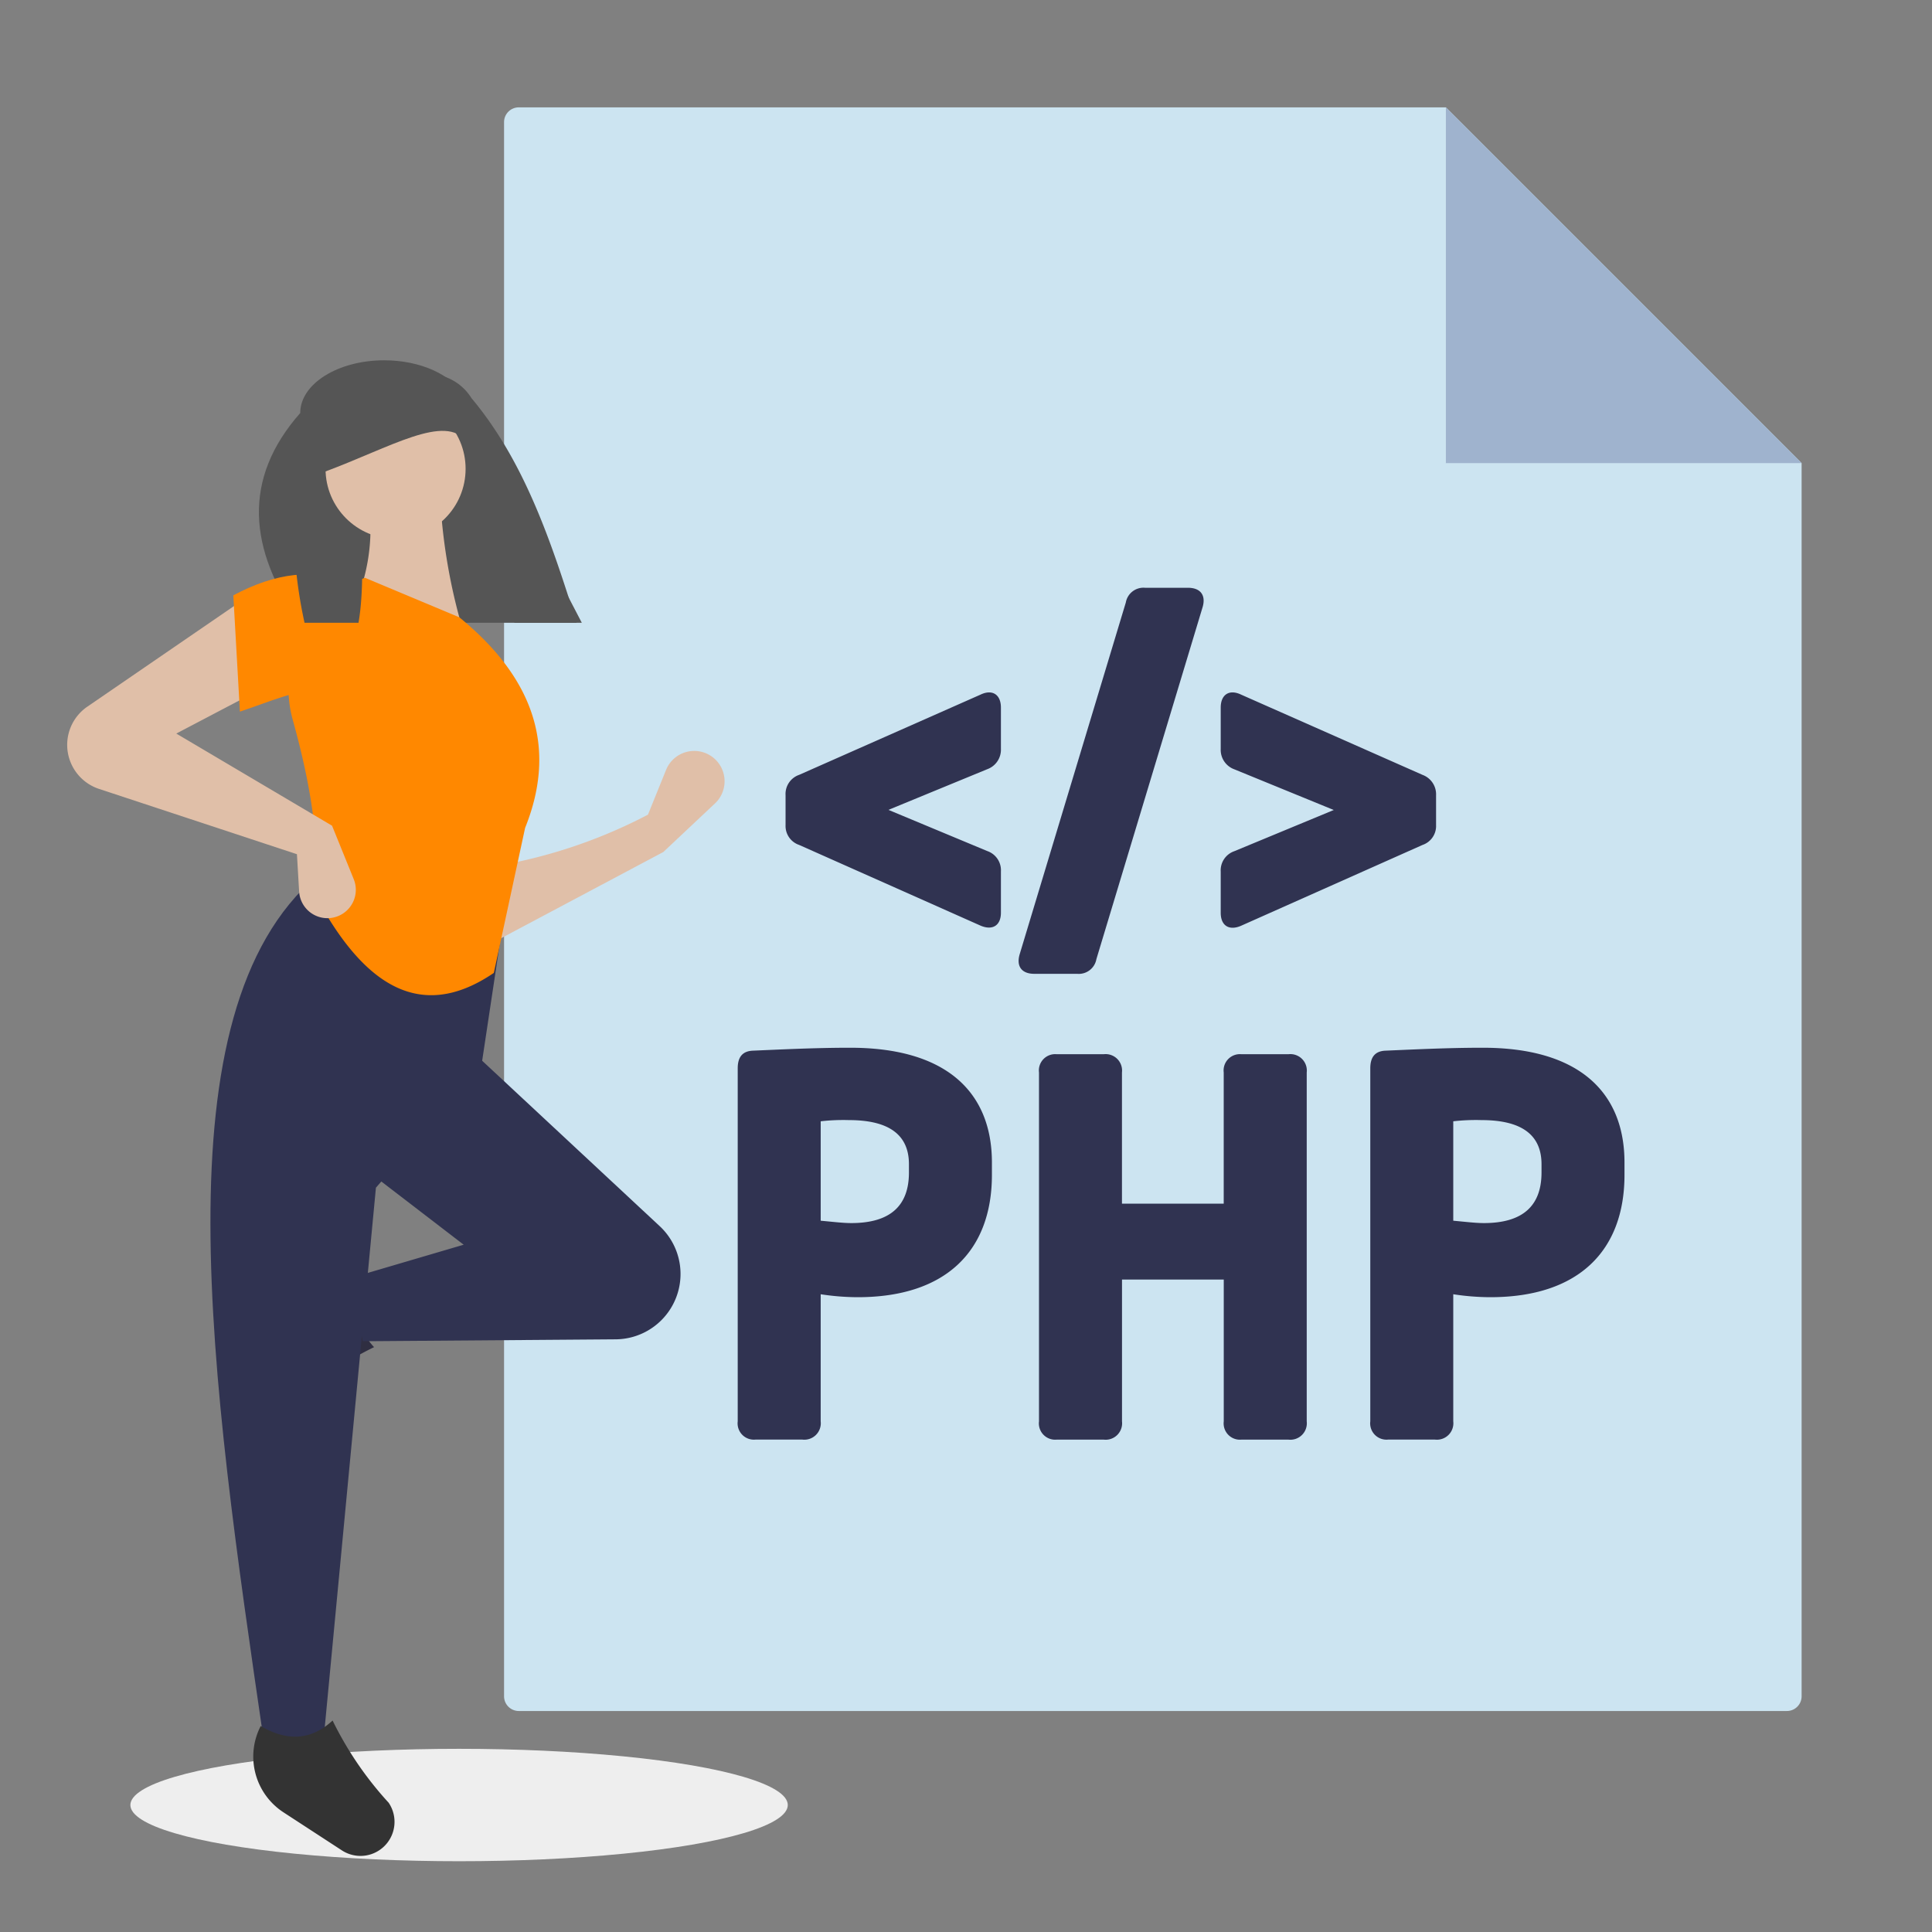
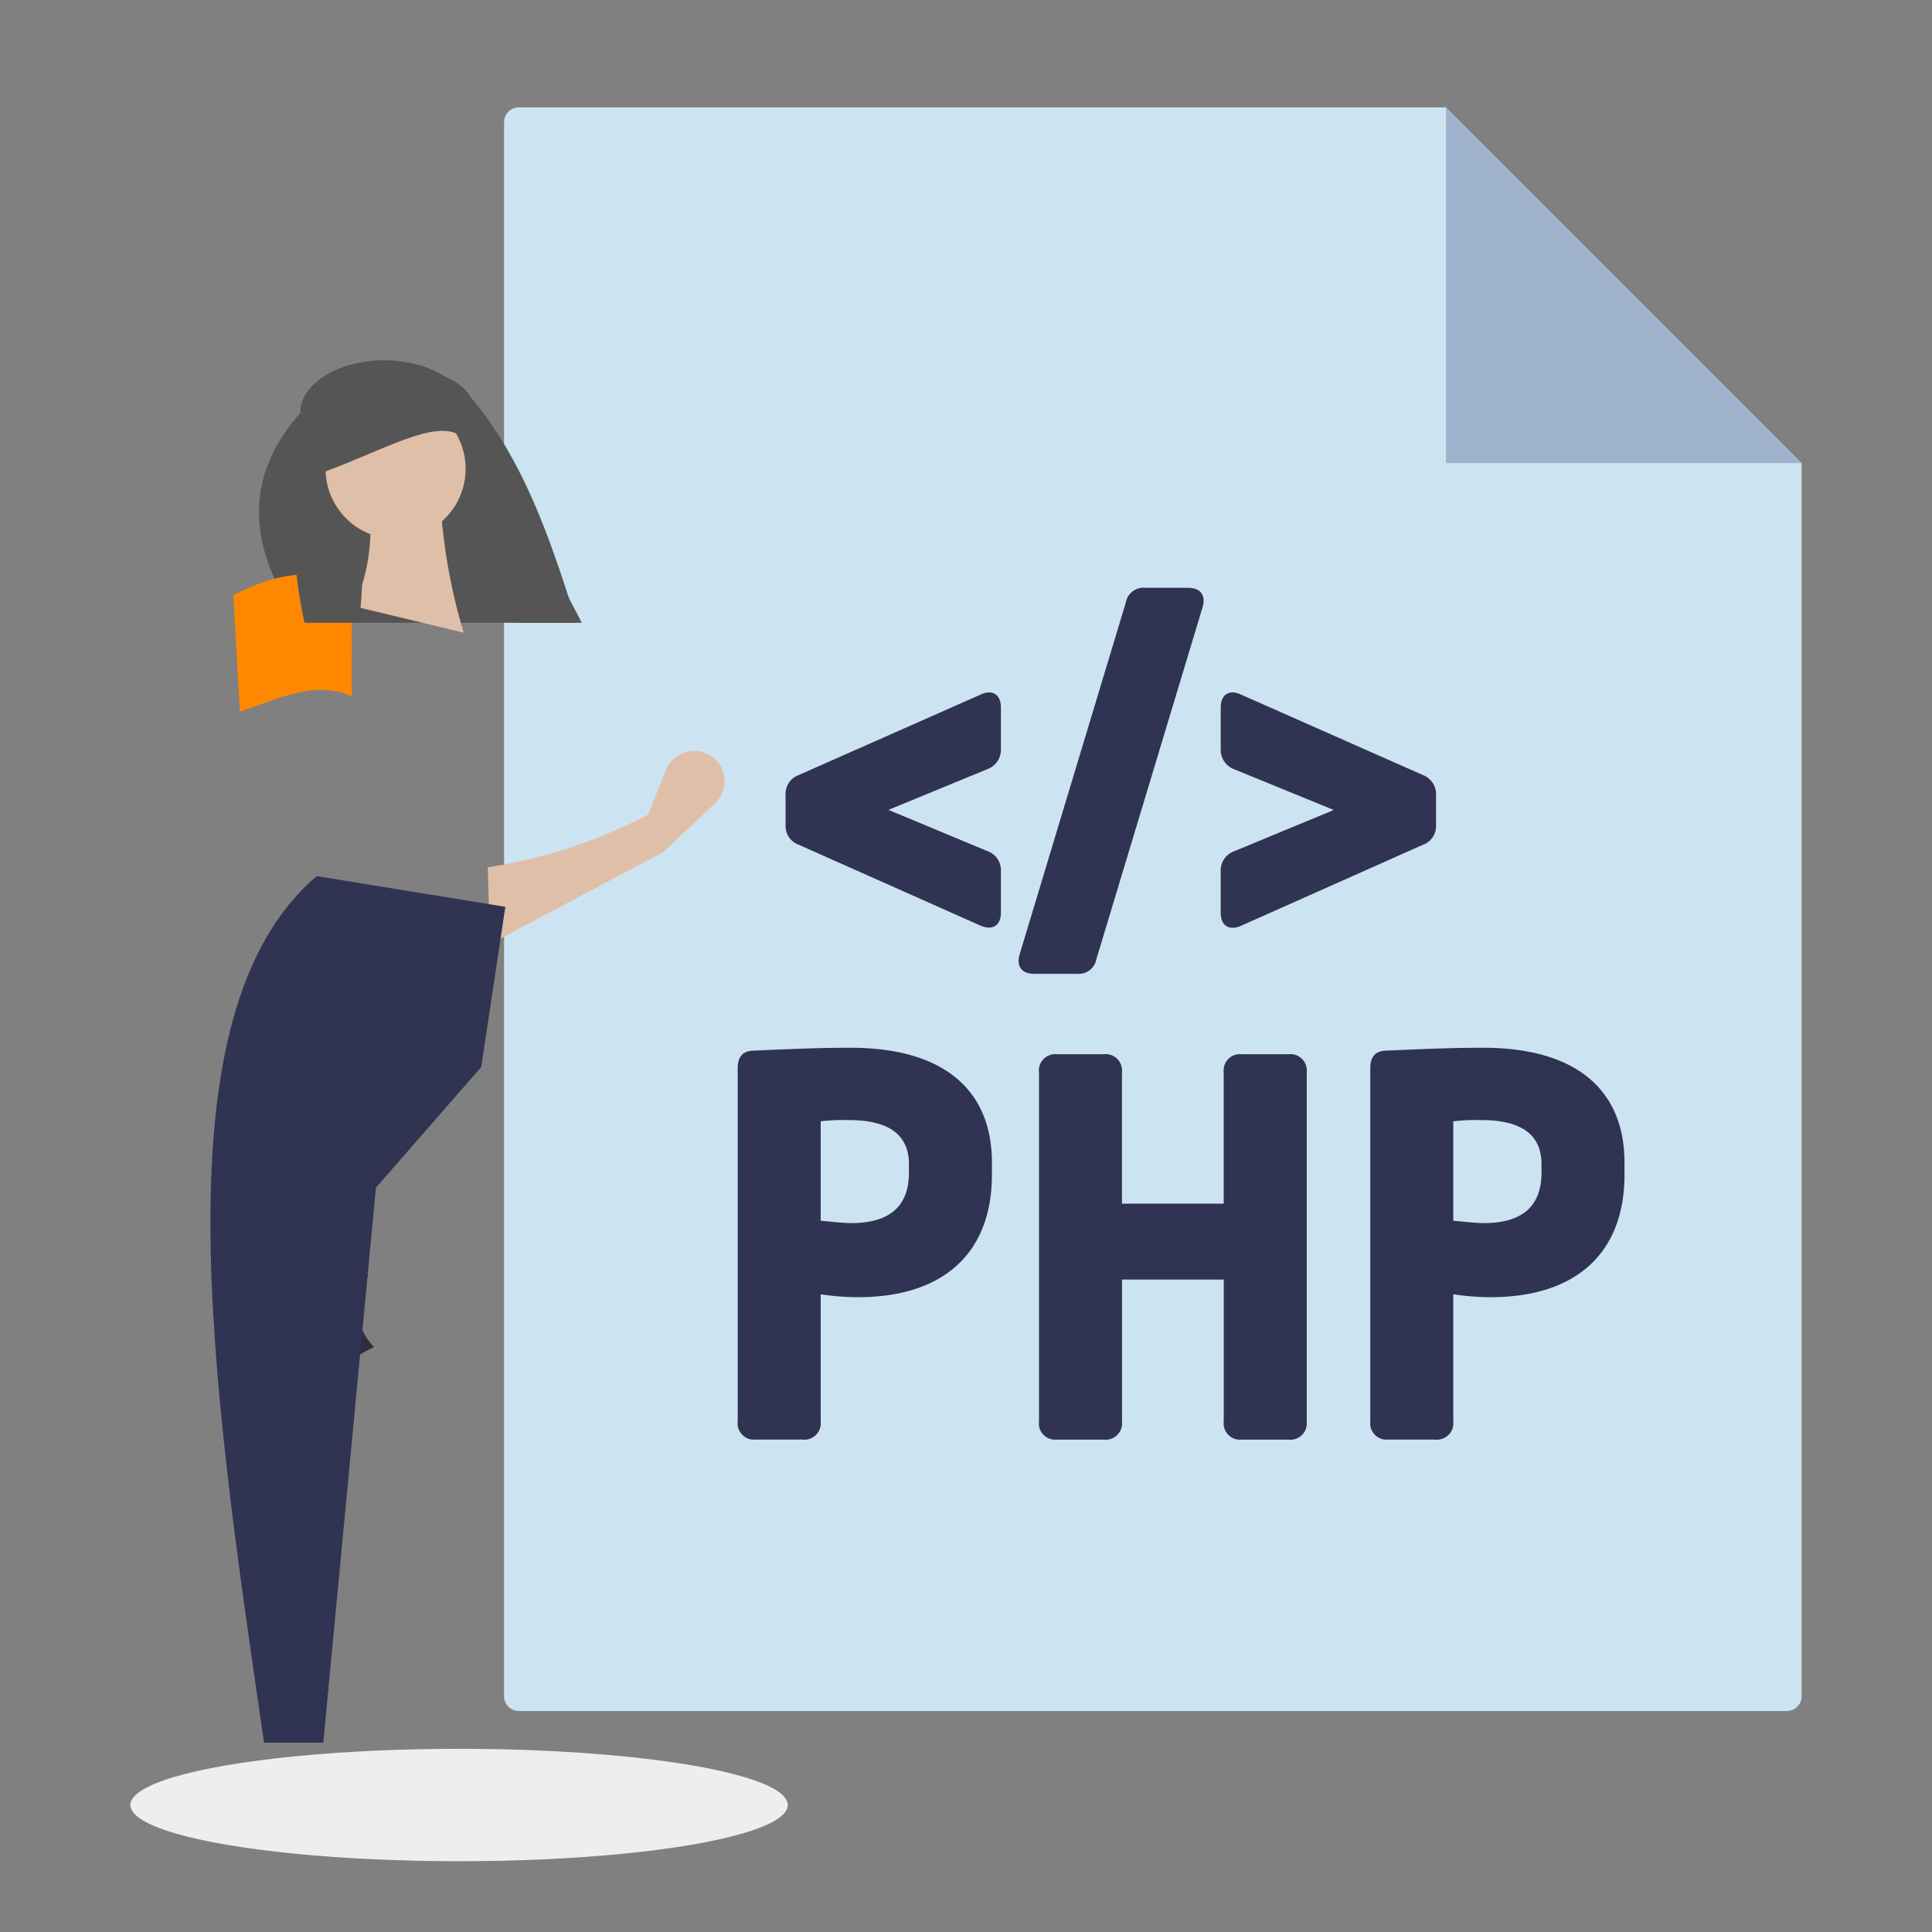
<svg xmlns="http://www.w3.org/2000/svg" viewBox="0 0 150 150">
  <rect x="0" y="0" width="150" height="150" fill="#808080" stroke="none" />
  <defs>
    <style>.f82f1646-aa49-48a5-996c-4d06fdcfb59d{isolation:isolate;}.fca5092d-8cb7-4f30-87b5-eae3b6ae3d6c{fill:#cce4f1;}.b1724e7f-c2fa-4c83-9c83-4c60eae4bd55{fill:#eee;mix-blend-mode:multiply;}.a10812e8-409d-4ac7-9d5c-3104167b2a06{fill:#303351;}.bfc919d2-15d1-4817-9ae0-84751f97e0c1{fill:#e0bfa8;}.f4d2ec8f-71dc-495f-a7b8-056e4718fe6d{fill:#2f2e41;}.af97516c-a9e3-4a71-b0b1-f497a202af0c{fill:#333;}.bef8fa8a-b966-4876-a51c-54c02ae57bf3{fill:#555;}.ba659680-3ddc-41a3-a1cd-f9f7987c90ed{fill:#f80;}.b613b941-e1e2-46ef-86f3-092ce5884706{fill:#9fb3ce;}</style>
  </defs>
  <title>strato-illu</title>
  <g class="f82f1646-aa49-48a5-996c-4d06fdcfb59d">
    <g id="ebd29e02-d353-43b6-b95f-e05ff08ddc06" data-name="Ebene 1">
      <path class="fca5092d-8cb7-4f30-87b5-eae3b6ae3d6c" d="M40.277,8.336a1.144,1.144,0,0,0-1.142,1.143V131.7a1.144,1.144,0,0,0,1.142,1.142h98.458a1.143,1.143,0,0,0,1.142-1.142V35.955L112.258,8.336Z" />
      <ellipse class="b1724e7f-c2fa-4c83-9c83-4c60eae4bd55" cx="35.643" cy="140.141" rx="25.52" ry="4.364" />
      <path class="a10812e8-409d-4ac7-9d5c-3104167b2a06" d="M76.131,53.929c.921-.439,1.58,0,1.58,1.009v3.2a1.608,1.608,0,0,1-1.054,1.58l-7.679,3.16,7.679,3.2a1.573,1.573,0,0,1,1.054,1.58v3.2c0,1.009-.659,1.4-1.58,1.009L62.044,65.6a1.552,1.552,0,0,1-1.053-1.536V61.74a1.57,1.57,0,0,1,1.053-1.58Z" />
      <path class="a10812e8-409d-4ac7-9d5c-3104167b2a06" d="M92.233,45.635c.966,0,1.405.57,1.141,1.491l-8.25,27.34a1.389,1.389,0,0,1-1.492,1.141H80.3c-.966,0-1.4-.57-1.141-1.492l8.25-27.34a1.39,1.39,0,0,1,1.492-1.14Z" />
      <path class="a10812e8-409d-4ac7-9d5c-3104167b2a06" d="M94.776,54.938c0-1.009.659-1.448,1.58-1.009l14.087,6.231a1.607,1.607,0,0,1,1.053,1.58v2.326a1.552,1.552,0,0,1-1.053,1.536L96.356,71.877c-.921.4-1.58,0-1.58-1.009v-3.2a1.571,1.571,0,0,1,1.054-1.58l7.723-3.2-7.723-3.16a1.607,1.607,0,0,1-1.054-1.58Z" />
      <path class="a10812e8-409d-4ac7-9d5c-3104167b2a06" d="M77.012,90.255v.959c0,5.894-3.564,9.5-10.416,9.5a19.162,19.162,0,0,1-2.878-.229v9.868a1.278,1.278,0,0,1-1.417,1.417H58.647a1.265,1.265,0,0,1-1.371-1.417V82.945c0-.867.365-1.324,1.142-1.37,2.147-.091,4.888-.228,7.447-.228C73.494,81.3,77.012,84.818,77.012,90.255Zm-13.294-3.2v7.721c1,.091,1.736.183,2.375.183,3.061,0,4.477-1.371,4.477-3.929v-.64c0-2.147-1.37-3.426-4.66-3.426A15.238,15.238,0,0,0,63.718,87.057Z" />
      <path class="a10812e8-409d-4ac7-9d5c-3104167b2a06" d="M100.038,81.849a1.277,1.277,0,0,1,1.416,1.416v27.091a1.278,1.278,0,0,1-1.416,1.417H96.383a1.265,1.265,0,0,1-1.371-1.417V99.346h-7.9v11.01a1.278,1.278,0,0,1-1.416,1.417H82.038a1.265,1.265,0,0,1-1.371-1.417V83.265a1.265,1.265,0,0,1,1.371-1.416h3.655a1.277,1.277,0,0,1,1.416,1.416V93.453h7.9V83.265a1.265,1.265,0,0,1,1.371-1.416Z" />
      <path class="a10812e8-409d-4ac7-9d5c-3104167b2a06" d="M126.125,90.255v.959c0,5.894-3.563,9.5-10.416,9.5a19.162,19.162,0,0,1-2.878-.229v9.868a1.278,1.278,0,0,1-1.417,1.417H107.76a1.265,1.265,0,0,1-1.371-1.417V82.945c0-.867.366-1.324,1.142-1.37,2.147-.091,4.889-.228,7.447-.228C122.607,81.3,126.125,84.818,126.125,90.255Zm-13.294-3.2v7.721c1,.091,1.736.183,2.375.183,3.061,0,4.477-1.371,4.477-3.929v-.64c0-2.147-1.37-3.426-4.659-3.426A15.246,15.246,0,0,0,112.831,87.057Z" />
      <path class="bfc919d2-15d1-4817-9ae0-84751f97e0c1" d="M51.5,66.151,38.044,73.3l-.171-5.961a39.845,39.845,0,0,0,12.434-4.088l1.407-3.477a2.359,2.359,0,0,1,4.007-.612h0a2.358,2.358,0,0,1-.208,3.214Z" />
      <path class="f4d2ec8f-71dc-495f-a7b8-056e4718fe6d" d="M18.621,107.454h0a2.647,2.647,0,0,1,.336-2.139l2.956-4.536a5.165,5.165,0,0,1,6.7-1.768h0c-1.242,2.114-1.069,3.969.429,5.581a26.913,26.913,0,0,0-6.382,4.351,2.645,2.645,0,0,1-4.04-1.489Z" />
-       <path class="a10812e8-409d-4ac7-9d5c-3104167b2a06" d="M52.112,101.523h0a5.07,5.07,0,0,1-4.311,2.462l-19.636.149-.852-4.94L36,96.639l-7.324-5.621,8-9.368L51.221,95.2A5.071,5.071,0,0,1,52.112,101.523Z" />
      <path class="a10812e8-409d-4ac7-9d5c-3104167b2a06" d="M25.1,135.3H20.5c-4.129-28.3-8.332-56.686,4.088-67.28l14.648,2.385L37.362,82.843l-8.175,9.368Z" />
-       <path class="af97516c-a9e3-4a71-b0b1-f497a202af0c" d="M28.684,144h0a2.647,2.647,0,0,1-2.139-.336l-4.536-2.955a5.166,5.166,0,0,1-1.768-6.7h0c2.114,1.242,3.969,1.069,5.581-.429a26.867,26.867,0,0,0,4.351,6.381A2.646,2.646,0,0,1,28.684,144Z" />
      <path class="bef8fa8a-b966-4876-a51c-54c02ae57bf3" d="M45.172,48.353H23.31c-4.037-5.712-4.511-11.174,0-16.287,0-2.26,2.92-4.093,6.522-4.093h0c2.822,0,5.324,1.139,6.2,2.822Z" />
      <path class="bfc919d2-15d1-4817-9ae0-84751f97e0c1" d="M36,49.118l-8.517-2.044a14.724,14.724,0,0,0,.852-9.538l5.791-.171A44.424,44.424,0,0,0,36,49.118Z" />
-       <path class="ba659680-3ddc-41a3-a1cd-f9f7987c90ed" d="M38.34,75.537c-6.2,4.225-10.58.145-13.923-6.15.465-3.852-.287-8.462-1.68-13.47a9.168,9.168,0,0,1,5.6-11.057h0l7.324,3.066C41.878,53,43.1,58.486,40.769,64.277Z" />
-       <path class="bfc919d2-15d1-4817-9ae0-84751f97e0c1" d="M20.5,53.376l-6.813,3.577L25.78,64.107l1.683,4.15a2.2,2.2,0,0,1-1.213,2.868l-.11.041h0a2.2,2.2,0,0,1-2.8-1.364,2.23,2.23,0,0,1-.116-.588l-.17-2.893L7.684,61.249a3.6,3.6,0,0,1-2.255-2.2h0a3.594,3.594,0,0,1,1.348-4.181l12.36-8.479Z" />
      <path class="ba659680-3ddc-41a3-a1cd-f9f7987c90ed" d="M27.313,54.057c-2.842-1.245-5.425.108-8.687,1.193l-.511-9.028c3.239-1.726,6.326-2.191,9.2-.851Z" />
      <path class="bef8fa8a-b966-4876-a51c-54c02ae57bf3" d="M44.772,48.353H39.95c-3-5.537-2.865-15.318-9.316-13.138-4.144-2.46-1.766,7.192-2.8,13.138H23.644a36.229,36.229,0,0,1,.185-16.365,2.208,2.208,0,0,1,.8-1.612,4.57,4.57,0,0,1,.673-.511A7.389,7.389,0,0,1,29.946,28.4a13.079,13.079,0,0,1,3.584.493c.151.044.3.092.446.142.2.068.392.143.576.223A3.961,3.961,0,0,1,36.6,30.905C40.677,35.772,42.76,41.913,44.772,48.353Z" />
      <circle class="bfc919d2-15d1-4817-9ae0-84751f97e0c1" cx="30.712" cy="36.399" r="5.437" />
      <path class="bef8fa8a-b966-4876-a51c-54c02ae57bf3" d="M36.227,34.3c-1.636-2.229-5.9.43-11.03,2.331V31.35c4.219-1.857,6.679-2.392,9.477-.466Z" />
      <polygon class="b613b941-e1e2-46ef-86f3-092ce5884706" points="112.258 8.336 112.258 35.955 139.877 35.955 112.258 8.336" />
    </g>
  </g>
</svg>